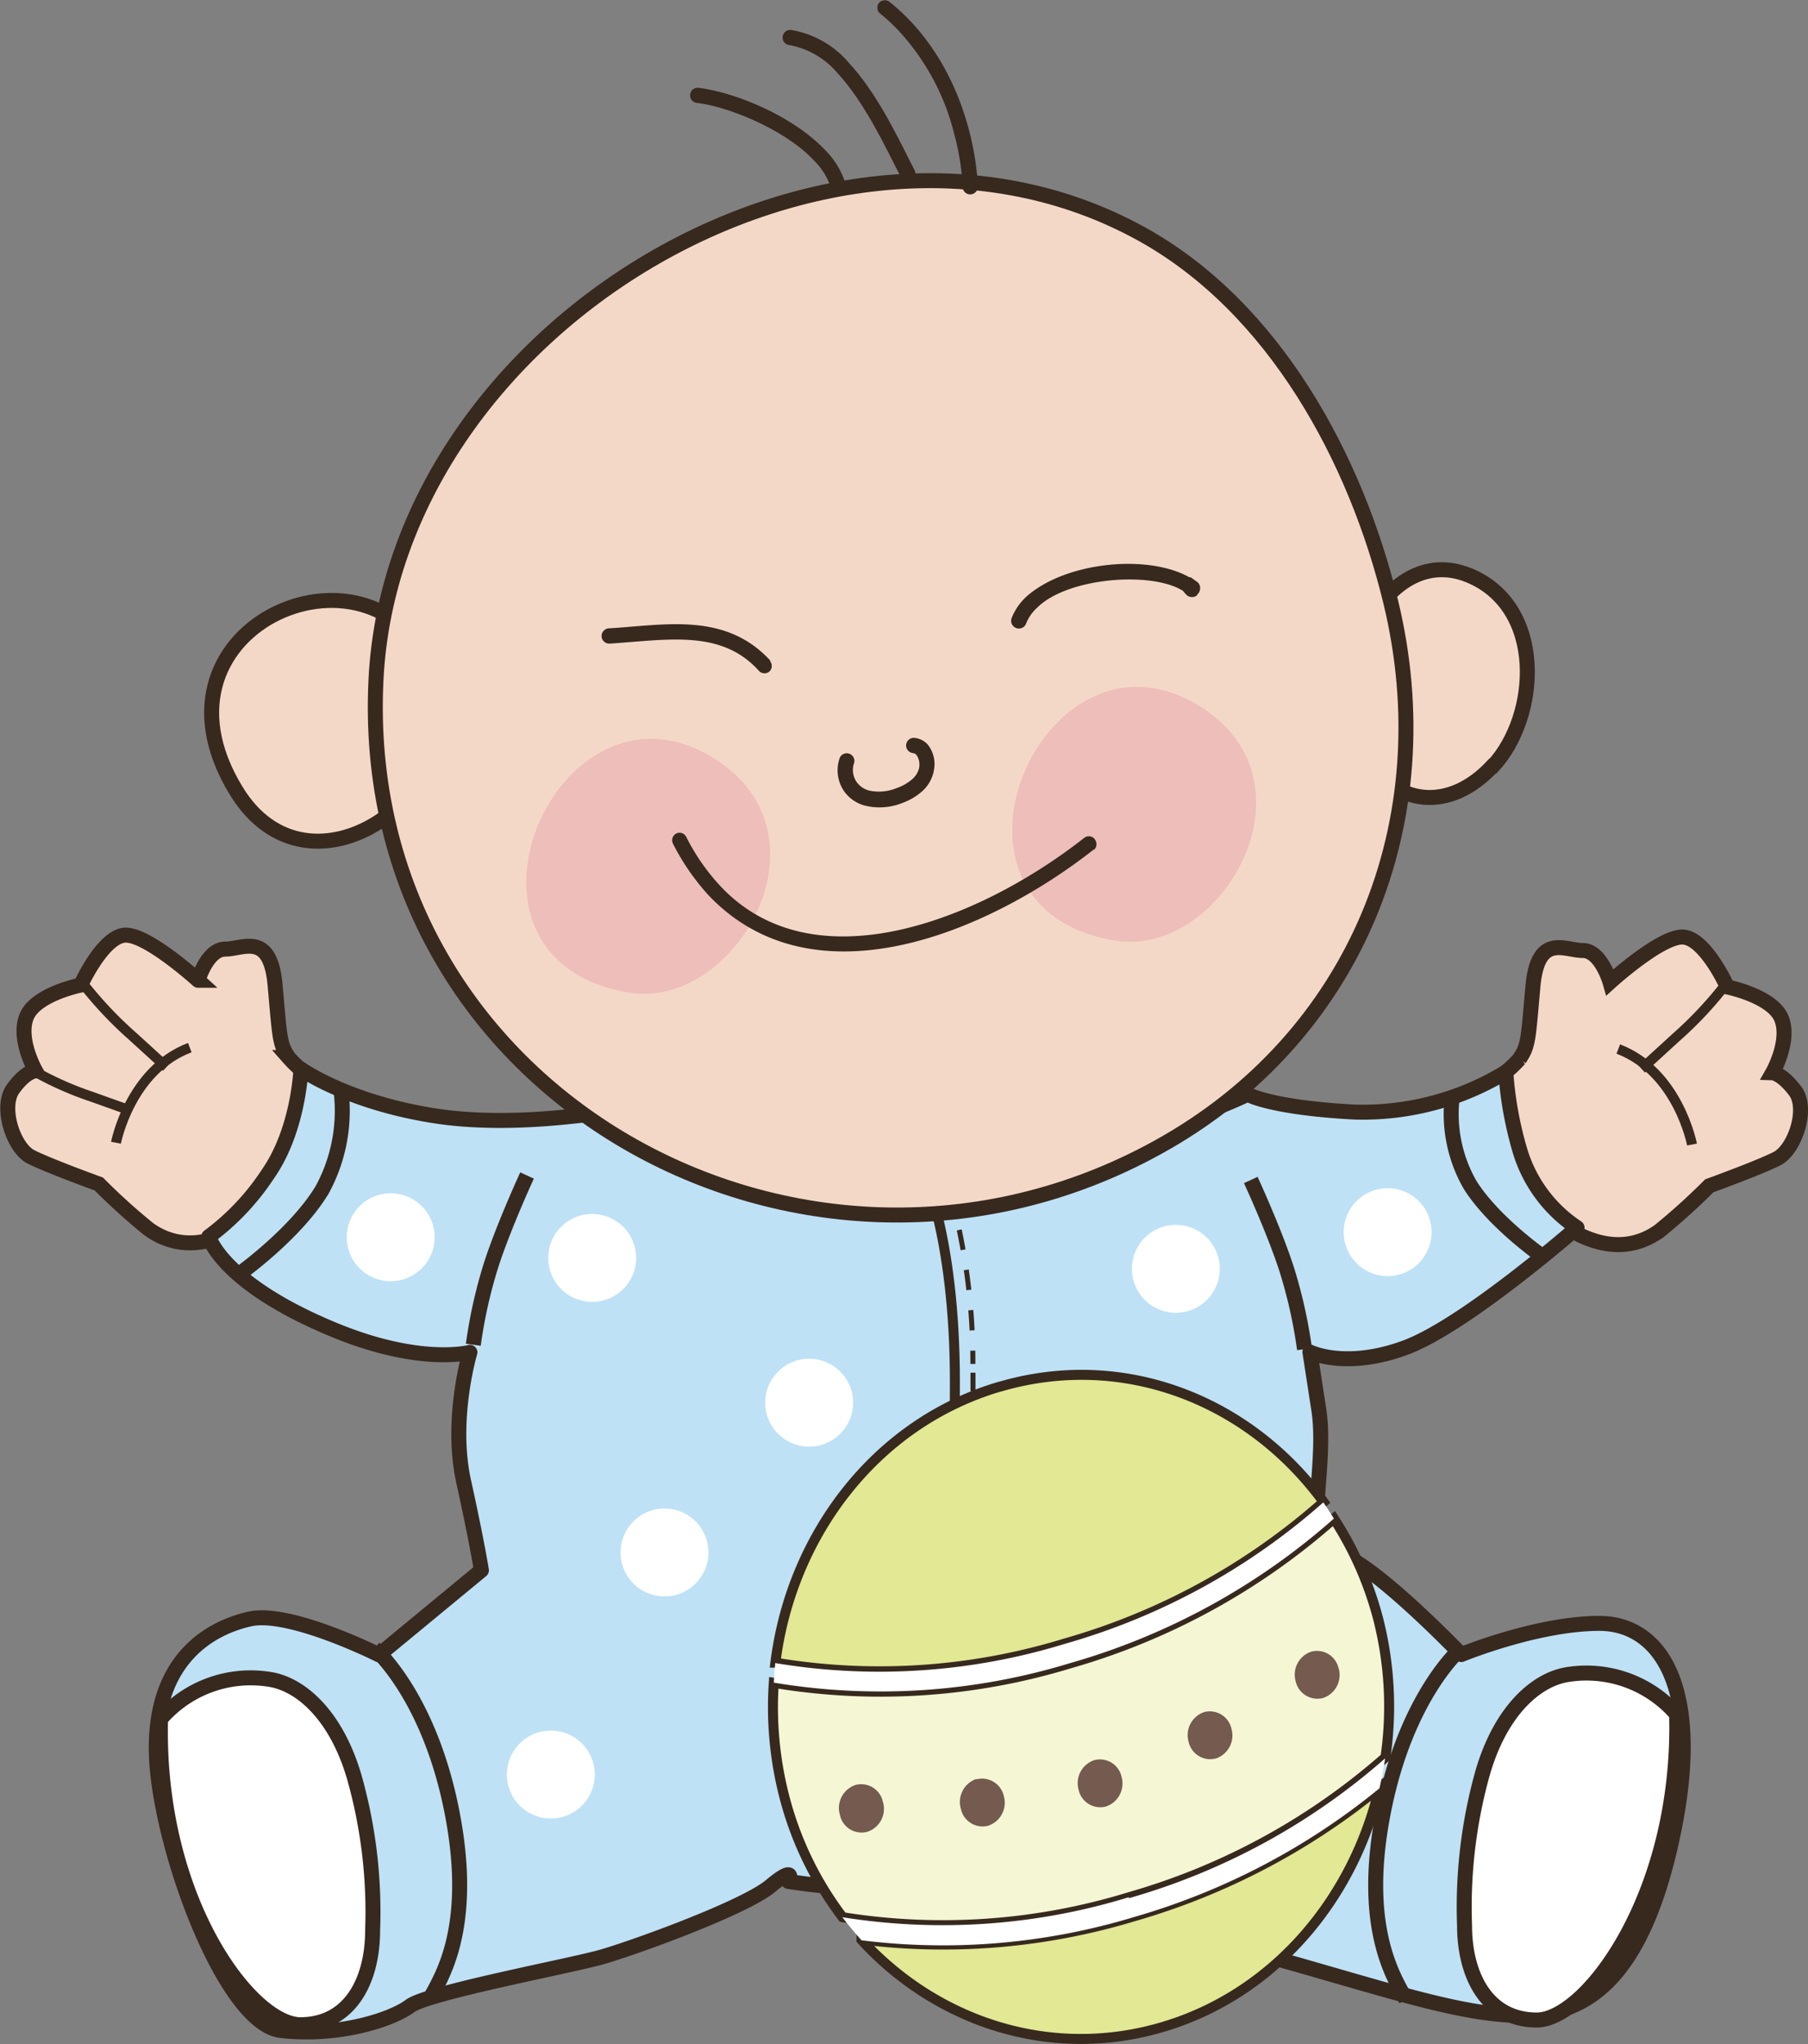
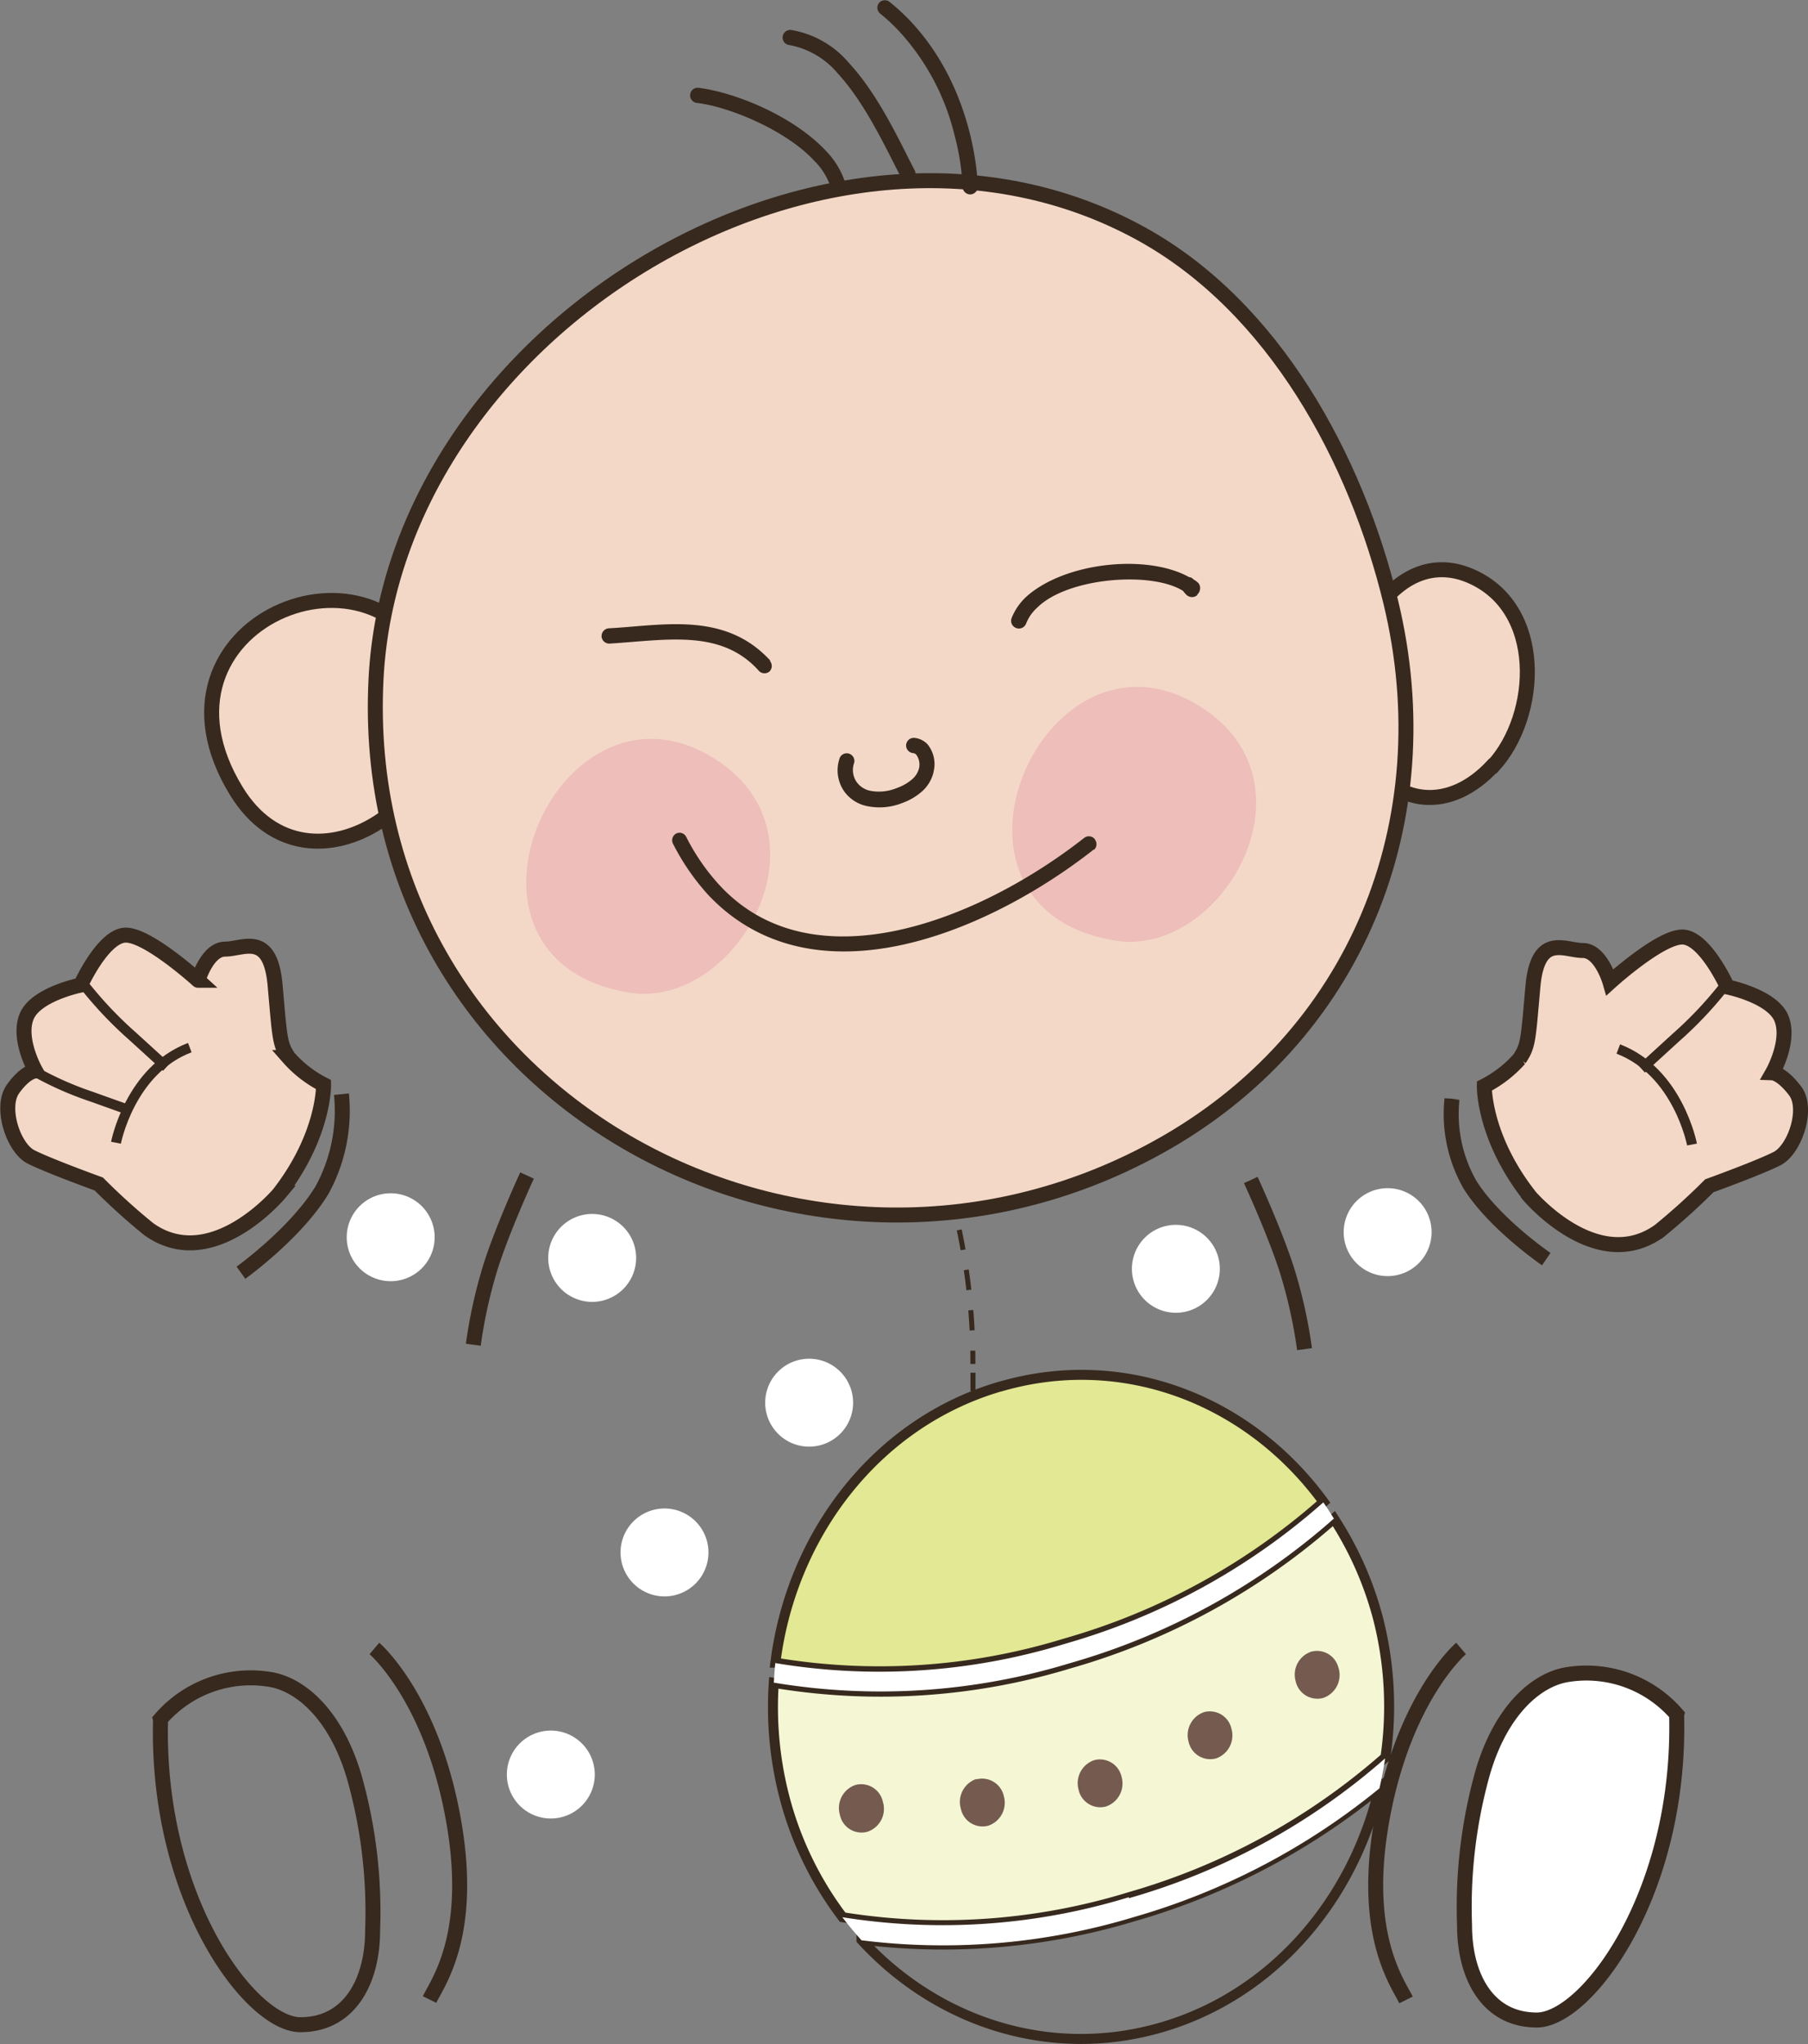
<svg xmlns="http://www.w3.org/2000/svg" viewBox="0 0 180.99 204.59">
  <rect x="0" y="0" width="180.99" height="204.59" fill="#808080" stroke="none" />
  <defs>
    <style>.cls-1{fill:#f4d8c7;}.cls-14,.cls-2,.cls-4,.cls-6,.cls-7,.cls-8,.cls-9{fill:none;stroke:#37291e;}.cls-2,.cls-6{stroke-width:1.5px;}.cls-3{fill:#a4cfce;}.cls-5{fill:#bee1f6;}.cls-6{stroke-linecap:round;stroke-linejoin:round;}.cls-7,.cls-8,.cls-9{stroke-width:0.5px;}.cls-7{stroke-dasharray:2.03 2.03;}.cls-8{stroke-dasharray:2.03 2.03;}.cls-10{fill:#fff;}.cls-11{fill:#edbeba;}.cls-12{fill:#37291e;}.cls-13{fill:#e2e893;}.cls-14{stroke-miterlimit:10;}.cls-15{fill:#f4f6d4;}.cls-16{fill:#745a4f;}</style>
  </defs>
  <title>Ресурс 7</title>
  <g id="Слой_2" data-name="Слой 2">
    <g id="Layer_1" data-name="Layer 1">
      <path class="cls-1" d="M28,119.42s-6.78,8.14-13.11,3.61a62.94,62.94,0,0,1-5-4.52s-5-1.81-6.78-2.71S0,110.82,1.3,109s2.26-1.81,2.26-1.81-1.81-3.17-.9-5.43,5.42-3.16,5.42-3.16,2.26-5,4.52-5,7.23,4.52,7.23,4.52S20.74,95,22.54,95s4.52-1.81,5,3.62.45,5.87,1.35,7.23a11.72,11.72,0,0,0,3.5,2.71s.12,5-4.4,10.86Z" />
      <path class="cls-2" d="M28,119.42s-6.78,8.14-13.11,3.61a62.94,62.94,0,0,1-5-4.52s-5-1.81-6.78-2.71S0,110.82,1.3,109s2.26-1.81,2.26-1.81-1.81-3.17-.9-5.43,5.42-3.16,5.42-3.16,2.26-5,4.52-5,7.23,4.52,7.23,4.52S20.74,95,22.54,95s4.52-1.81,5,3.62.45,5.87,1.35,7.23a11.72,11.72,0,0,0,3.5,2.71s.12,5-4.4,10.86Z" />
      <path class="cls-3" d="M8.51,98.71a39.19,39.19,0,0,0,4.75,5l3.4,3.1" />
      <path class="cls-4" d="M8.51,98.71a39.19,39.19,0,0,0,4.75,5l3.4,3.1" />
      <path class="cls-3" d="M3.57,107.3a33.12,33.12,0,0,0,5.57,2.46L13,111.14" />
      <path class="cls-4" d="M3.57,107.3a33.12,33.12,0,0,0,5.57,2.46L13,111.14" />
      <path class="cls-4" d="M11.61,114.38S13,107.13,19,104.86" />
      <path class="cls-1" d="M153,119.59s6.78,8.14,13.11,3.62a65,65,0,0,0,5-4.52s5-1.81,6.78-2.72,3.16-5,1.81-6.78-2.26-1.81-2.26-1.81,1.8-3.16.9-5.42-5.42-3.17-5.42-3.17-2.26-5-4.52-5-7.23,4.52-7.23,4.52-.91-3.17-2.72-3.17-4.52-1.8-5,3.62-.45,5.88-1.35,7.24a12,12,0,0,1-3.51,2.71s-.11,5,4.41,10.85Z" />
      <path class="cls-2" d="M153,119.59s6.78,8.14,13.11,3.62a65,65,0,0,0,5-4.52s5-1.81,6.78-2.72,3.16-5,1.81-6.78-2.26-1.81-2.26-1.81,1.8-3.16.9-5.42-5.42-3.17-5.42-3.17-2.26-5-4.52-5-7.23,4.52-7.23,4.52-.91-3.17-2.72-3.17-4.52-1.8-5,3.62-.45,5.88-1.35,7.24a12,12,0,0,1-3.51,2.71s-.11,5,4.41,10.85Z" />
      <path class="cls-3" d="M172.48,98.88a38.35,38.35,0,0,1-4.75,5l-3.4,3.11" />
      <path class="cls-4" d="M172.48,98.88a38.35,38.35,0,0,1-4.75,5l-3.4,3.11" />
      <path class="cls-4" d="M169.38,114.56S168,107.3,162,105" />
-       <path class="cls-5" d="M63.35,110.83s-10.7,2.23-19.61.89S30.12,107,30.12,107s-.2,6.09-3.32,10.54a24.48,24.48,0,0,1-5.9,6.24s1.25,4.68,12.59,9.35c8.64,3.56,13.55,2.23,13.55,2.23s-2,6.68-.63,12.91,1.78,8.91,1.78,8.91l-10.25,8.46S29,161.15,25,162.05s-9.36,4-9.36,12.91,6.69,27.61,12.48,28.28,11.14-1.11,12.92-2.45,16-4,19.17-4.9,14.26-4.9,16.93-7.12,1.78-.45,1.78-.45a79.2,79.2,0,0,0,11.59.89,128.13,128.13,0,0,0,15.15-1.33S111,191.44,124,195s20.5,6.24,26.74,6.68,12.92-1.34,16.49-16.92-.9-22.27-7.13-22.27-13.82,3.12-13.82,3.12-9.8-10.24-12.92-10.24-.45-8.47-1.34-14.26l-.89-5.78s3.57,1.78,9.58-.45,17.16-12,17.16-12a14.1,14.1,0,0,1-5.8-8,36.52,36.52,0,0,1-1.33-7.57,27.55,27.55,0,0,1-15.15,4c-8.47-.45-10.7-1.78-10.7-1.78s-30.3,15.14-61.49,1.33Z" />
-       <path class="cls-6" d="M63.35,110.83s-10.7,2.23-19.61.89S30.12,107,30.12,107s-.2,6.09-3.32,10.54a24.48,24.48,0,0,1-5.9,6.24s1.25,4.68,12.59,9.35c8.64,3.56,13.55,2.23,13.55,2.23s-2,6.68-.63,12.91,1.78,8.91,1.78,8.91l-10.25,8.46S29,161.15,25,162.05s-9.36,4-9.36,12.91,6.69,27.61,12.48,28.28,11.14-1.11,12.92-2.45,16-4,19.17-4.9,14.26-4.9,16.93-7.12,1.78-.45,1.78-.45a79.2,79.2,0,0,0,11.59.89,128.13,128.13,0,0,0,15.15-1.33S111,191.44,124,195s20.5,6.24,26.74,6.68,12.92-1.34,16.49-16.92-.9-22.27-7.13-22.27-13.82,3.12-13.82,3.12-9.8-10.24-12.92-10.24-.45-8.47-1.34-14.26l-.89-5.78s3.57,1.78,9.58-.45,17.16-12,17.16-12a14.1,14.1,0,0,1-5.8-8,36.52,36.52,0,0,1-1.33-7.57,27.55,27.55,0,0,1-15.15,4c-8.47-.45-10.7-1.78-10.7-1.78s-30.3,15.14-61.49,1.33Z" />
-       <path class="cls-4" d="M92.15,116.53s3.44,6.68,3.44,21.82-1,51.65-1,51.65" />
      <path class="cls-7" d="M95.07,119.16a64.56,64.56,0,0,1,2.32,17.36" />
      <path class="cls-8" d="M97.39,141.13c-.08,14.05-.7,39.93-.88,47" />
      <path class="cls-9" d="M94.13,116.55s.14.28.35.85m2.92,20v1.85m-.91,49.79c0,.6,0,.92,0,.92" />
      <path class="cls-3" d="M52.76,117.66s-2.34,5.07-3.59,8.94a48.55,48.55,0,0,0-1.79,8" />
      <path class="cls-2" d="M52.76,117.66s-2.34,5.07-3.59,8.94a48.55,48.55,0,0,0-1.79,8" />
      <path class="cls-3" d="M125.21,118.11s2.34,5.06,3.59,8.93a48.77,48.77,0,0,1,1.79,8" />
      <path class="cls-2" d="M125.21,118.11s2.34,5.06,3.59,8.93a48.77,48.77,0,0,1,1.79,8" />
-       <path class="cls-10" d="M16.06,172.08a11.92,11.92,0,0,1,10.84-4c3.17.44,6.78,3.59,8.59,9.88a49.54,49.54,0,0,1,1.81,15.27c0,5-2.26,9.43-7.23,9.43s-14.46-12.57-14-30.54Z" />
      <path class="cls-2" d="M16.06,172.08a11.92,11.92,0,0,1,10.84-4c3.17.44,6.78,3.59,8.59,9.88a49.54,49.54,0,0,1,1.81,15.27c0,5-2.26,9.43-7.23,9.43s-14.46-12.57-14-30.54Z" />
      <path class="cls-10" d="M167.85,171.6a11.94,11.94,0,0,0-10.85-4c-3.16.45-6.78,3.59-8.59,9.88a49.8,49.8,0,0,0-1.8,15.27c0,5,2.26,9.44,7.23,9.44s14.46-12.58,14-30.55Z" />
      <path class="cls-2" d="M167.85,171.6a11.94,11.94,0,0,0-10.85-4c-3.16.45-6.78,3.59-8.59,9.88a49.8,49.8,0,0,0-1.8,15.27c0,5,2.26,9.44,7.23,9.44s14.46-12.58,14-30.55ZM37.48,165s5.53,4.71,7.8,16.55S43.91,198.29,43,200.14M146.26,165s-5.53,4.71-7.81,16.55,1.38,16.78,2.3,18.63m4.6-90.17a14.23,14.23,0,0,0,1.82,8.6c2.47,3.91,7.62,7.42,7.62,7.42" />
      <path class="cls-1" d="M149.42,76.67c-4.26,4.58-9.72,4.17-13-1.22-4.24-6.84,1.86-21.53,10.69-17.84,7.57,3.16,7,14,2.36,19.06Z" />
      <path class="cls-2" d="M149.42,76.67c-4.26,4.58-9.72,4.17-13-1.22-4.24-6.84,1.86-21.53,10.69-17.84,7.57,3.16,7,14,2.36,19.06Z" />
      <path class="cls-1" d="M23.66,79.18c7.35,12,23.78.16,19.89-11.32-5.29-15.62-30.2-5.51-19.89,11.32Z" />
      <path class="cls-2" d="M23.66,79.18c7.35,12,23.78.16,19.89-11.32-5.29-15.62-30.2-5.51-19.89,11.32Z" />
      <path class="cls-1" d="M37.64,68c1.76-35.16,45.65-61.7,76.64-44.58,13.3,7.35,21.47,22.52,24.94,36.83,5.3,21.88-3.4,43.66-23.41,54.64C80.48,134.31,35.55,109.54,37.64,68Z" />
      <path class="cls-2" d="M37.64,68c1.76-35.16,45.65-61.7,76.64-44.58,13.3,7.35,21.47,22.52,24.94,36.83,5.3,21.88-3.4,43.66-23.41,54.64C80.48,134.31,35.55,109.54,37.64,68Z" />
      <path class="cls-11" d="M111.65,94.15c-20-3.28-7.41-32.61,8-23.73,13,7.5,2.77,25.48-8,23.73Z" />
      <path class="cls-11" d="M63,99.36c-20-3.28-7.41-32.61,8-23.74,13,7.5,2.76,25.48-8,23.74Z" />
      <path class="cls-12" d="M109.6,84a.76.76,0,0,0-1.07-.13h0C98.1,92.06,81.38,98.77,72,88.57h0a21.28,21.28,0,0,1-3.31-4.81h0a.75.75,0,0,0-1-.33h0a.77.77,0,0,0-.33,1h0a23.21,23.21,0,0,0,3.55,5.16h0c10.54,11.13,28,3.75,38.57-4.55h0l.06,0h0a.77.77,0,0,0,.07-1Z" />
      <path class="cls-12" d="M77.14,66.13,77,66h0c-4.53-4.8-10.66-3.4-16.06-3.11h0a.78.78,0,0,0-.72.81h0a.77.77,0,0,0,.81.72h0c5.66-.35,11.08-1.47,14.85,2.63h0l.08.09h0a.77.77,0,0,0,1.08.06h0a.78.78,0,0,0,0-1.08Z" />
      <path class="cls-12" d="M119.86,59.5a.8.8,0,0,0,.27-.53h0a.76.76,0,0,0-.27-.71h0a3.83,3.83,0,0,0-.39-.27h0a.92.92,0,0,0-.3-.21h0l-.11,0h0c-4.2-2.36-12.41-1.53-16.29,1.92h0a5.85,5.85,0,0,0-1.5,2.16h0a.77.77,0,0,0,.45,1h0a.77.77,0,0,0,1-.45h0a4.24,4.24,0,0,1,1.1-1.58h0c3-3,11.29-3.67,14.52-1.74h0l.12.08h0c0,.05.1.14.24.3h0a.87.87,0,0,0,.27.21h0a.8.8,0,0,0,.87-.1h0l0,0Z" />
      <path class="cls-12" d="M93.46,77.22a3.14,3.14,0,0,0-.61-2.72h0a2.07,2.07,0,0,0-1.29-.64h0a.77.77,0,0,0-.85.68h0a.77.77,0,0,0,.68.84h0a.48.48,0,0,1,.34.17h0A1.67,1.67,0,0,1,92,76.9h0A2.15,2.15,0,0,1,91.31,78h0a4.72,4.72,0,0,1-1.52.87h0a4.68,4.68,0,0,1-2.69.28h0a2.23,2.23,0,0,1-1.16-.65h0l-.14-.16h0a2.13,2.13,0,0,1-.29-2h0a.77.77,0,0,0-.57-.92h0a.76.76,0,0,0-.92.57h0a3.69,3.69,0,0,0,.56,3.32h0a3,3,0,0,0,.24.28h0a3.71,3.71,0,0,0,2,1.1h0a6.16,6.16,0,0,0,3.54-.33h0a6.05,6.05,0,0,0,2-1.2h0a3.7,3.7,0,0,0,1.09-1.87Z" />
      <path class="cls-12" d="M97.88,18.68c0-.08-.1-9.43-6.66-16.48h0a20,20,0,0,0-2.16-2h0A.76.76,0,0,0,88,.29h0a.76.76,0,0,0,.11,1.07h0a18.07,18.07,0,0,1,2,1.88h0a23.54,23.54,0,0,1,5.42,10.2h0a24.25,24.25,0,0,1,.83,5.26h0a.77.77,0,0,0,.77.76h0a.76.76,0,0,0,.51-.21h0a.74.74,0,0,0,.25-.57Z" />
      <path class="cls-12" d="M91.64,17.2C90.12,14.29,88,9.56,85,6.32h0A9.66,9.66,0,0,0,79.2,3h0a.76.76,0,0,0-.85.67h0a.75.75,0,0,0,.67.84h0a8.3,8.3,0,0,1,4.87,2.87h0c2.76,3,4.85,7.57,6.39,10.54h0a.78.78,0,0,0,1,.33h0a1,1,0,0,0,.16-.12h0a.76.76,0,0,0,.16-.91Z" />
      <path class="cls-12" d="M84.73,18.68a8.23,8.23,0,0,0-2.09-3.62h0c-3.25-3.45-9-5.8-12.7-6.27h0a.75.75,0,0,0-.85.66h0a.76.76,0,0,0,.66.85h0c3.26.38,8.94,2.74,11.77,5.8h0A6.71,6.71,0,0,1,83.24,19h0a.77.77,0,0,0,.92.57h0a.81.81,0,0,0,.34-.19h0a.79.79,0,0,0,.23-.73Z" />
      <path class="cls-2" d="M34.18,109.52a16.53,16.53,0,0,1-1.94,9.59c-2.63,4.35-8.12,8.28-8.12,8.28" />
      <path class="cls-10" d="M63.68,125.91a4.4,4.4,0,1,1-4.4-4.4,4.4,4.4,0,0,1,4.4,4.4Z" />
      <path class="cls-10" d="M43.51,123.85a4.4,4.4,0,1,1-4.4-4.41,4.4,4.4,0,0,1,4.4,4.41Z" />
      <path class="cls-10" d="M85.4,140.39A4.4,4.4,0,1,1,81,136a4.4,4.4,0,0,1,4.4,4.4Z" />
      <path class="cls-10" d="M122.11,127a4.4,4.4,0,1,1-4.4-4.4,4.4,4.4,0,0,1,4.4,4.4Z" />
      <path class="cls-10" d="M70.92,155.39a4.4,4.4,0,1,1-4.4-4.4,4.4,4.4,0,0,1,4.4,4.4Z" />
      <path class="cls-10" d="M116.94,154.35a4.4,4.4,0,1,1-4.4-4.4,4.4,4.4,0,0,1,4.4,4.4Z" />
      <path class="cls-10" d="M143.31,123.33a4.4,4.4,0,1,1-4.4-4.4,4.4,4.4,0,0,1,4.4,4.4Z" />
      <path class="cls-10" d="M59.54,177.62a4.4,4.4,0,1,1-4.4-4.4,4.4,4.4,0,0,1,4.4,4.4Z" />
      <path class="cls-10" d="M87.46,175a4.4,4.4,0,1,1-4.4-4.4,4.4,4.4,0,0,1,4.4,4.4Z" />
      <path class="cls-10" d="M125.21,177.62a4.4,4.4,0,1,1-4.4-4.4,4.4,4.4,0,0,1,4.4,4.4Z" />
      <path class="cls-13" d="M100.1,138.79c-12.34,3.61-20.87,14.79-22.48,27.63a63.23,63.23,0,0,0,29-1.92,66.41,66.41,0,0,0,25.88-14.16c-7.43-10.19-20-15.17-32.37-11.55Z" />
      <path class="cls-14" d="M100.1,138.79c-12.34,3.61-20.87,14.79-22.48,27.63a63.23,63.23,0,0,0,29-1.92,66.41,66.41,0,0,0,25.88-14.16c-7.43-10.19-20-15.17-32.37-11.55Z" />
      <path class="cls-15" d="M133.53,152a68,68,0,0,1-26.45,14.5,64.88,64.88,0,0,1-29.62,1.94,35.86,35.86,0,0,0,1,11.18,34.08,34.08,0,0,0,5.89,12.28,63.53,63.53,0,0,0,28.68-2,66.43,66.43,0,0,0,25.66-14,35.47,35.47,0,0,0-.71-13.79A34.4,34.4,0,0,0,133.53,152Z" />
      <path class="cls-14" d="M133.53,152a68,68,0,0,1-26.45,14.5,64.88,64.88,0,0,1-29.62,1.94,35.86,35.86,0,0,0,1,11.18,34.08,34.08,0,0,0,5.89,12.28,63.53,63.53,0,0,0,28.68-2,66.43,66.43,0,0,0,25.66-14,35.47,35.47,0,0,0-.71-13.79A34.4,34.4,0,0,0,133.53,152Z" />
-       <path class="cls-13" d="M86.24,194.17c7.56,8.25,18.92,12,30.05,8.75s19.16-12.71,21.8-24a68.8,68.8,0,0,1-24.59,12.89,65.89,65.89,0,0,1-27.26,2.32Z" />
      <path class="cls-14" d="M86.24,194.17c7.56,8.25,18.92,12,30.05,8.75s19.16-12.71,21.8-24a68.8,68.8,0,0,1-24.59,12.89,65.89,65.89,0,0,1-27.26,2.32Z" />
      <path class="cls-10" d="M113,189.9a63.53,63.53,0,0,1-28.68,2q.92,1.2,1.92,2.31a65.89,65.89,0,0,0,27.26-2.32A68.8,68.8,0,0,0,138.09,179c.23-1,.42-2,.57-3a66.43,66.43,0,0,1-25.66,14Z" />
      <path class="cls-10" d="M77.62,166.42c-.08.65-.11,1.32-.16,2a64.88,64.88,0,0,0,29.62-1.94A68,68,0,0,0,133.53,152c-.35-.55-.69-1.1-1.06-1.62a66.41,66.41,0,0,1-25.88,14.16,63.23,63.23,0,0,1-29,1.92Z" />
      <path class="cls-16" d="M97.75,178.06a2.43,2.43,0,0,0-1.56,3,2.22,2.22,0,0,0,2.74,1.68,2.42,2.42,0,0,0,1.56-2.95,2.23,2.23,0,0,0-2.74-1.69Zm-12.1.6a2.43,2.43,0,0,0-1.57,3,2.21,2.21,0,0,0,2.74,1.69,2.41,2.41,0,0,0,1.56-3,2.22,2.22,0,0,0-2.73-1.69Zm23.89-2.48a2.43,2.43,0,0,0-1.57,2.95,2.22,2.22,0,0,0,2.74,1.69,2.43,2.43,0,0,0,1.57-2.95,2.22,2.22,0,0,0-2.74-1.69Zm11-4.81a2.43,2.43,0,0,0-1.56,2.95,2.22,2.22,0,0,0,2.74,1.69,2.43,2.43,0,0,0,1.56-2.95,2.22,2.22,0,0,0-2.74-1.69ZM134,167a2.21,2.21,0,0,0-2.73-1.68,2.42,2.42,0,0,0-1.57,2.95,2.23,2.23,0,0,0,2.74,1.69,2.43,2.43,0,0,0,1.56-3Z" />
    </g>
  </g>
</svg>